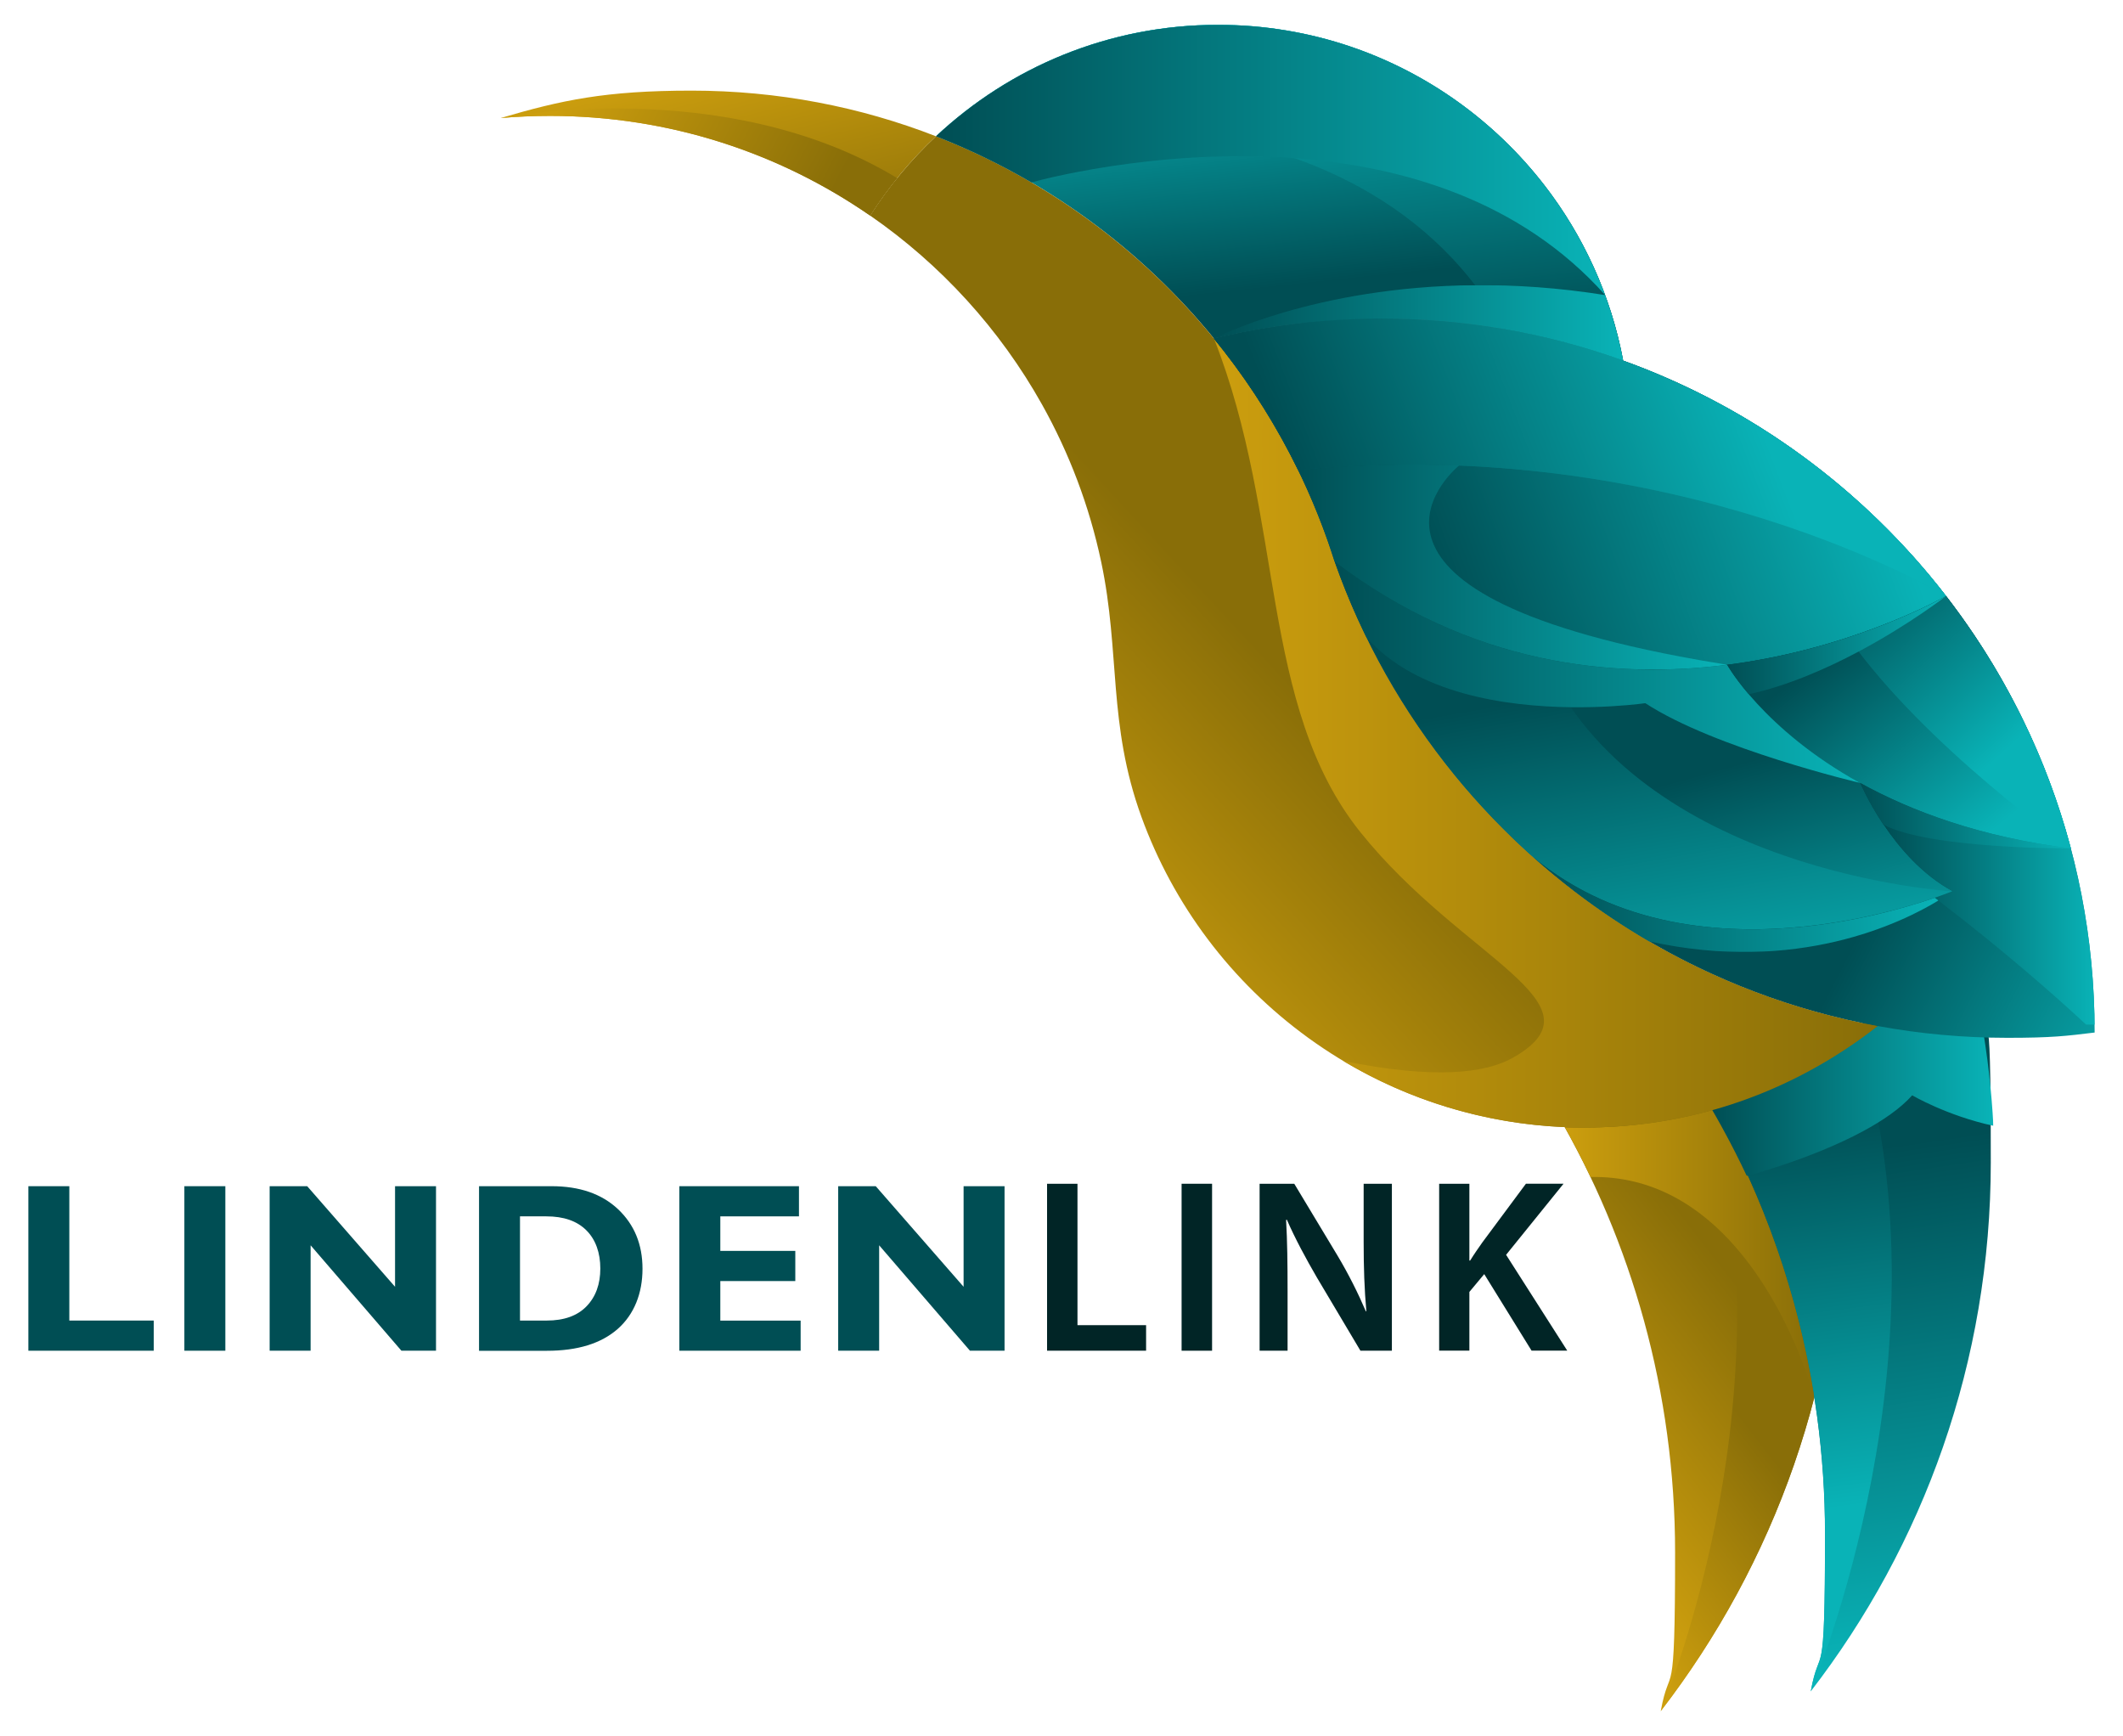
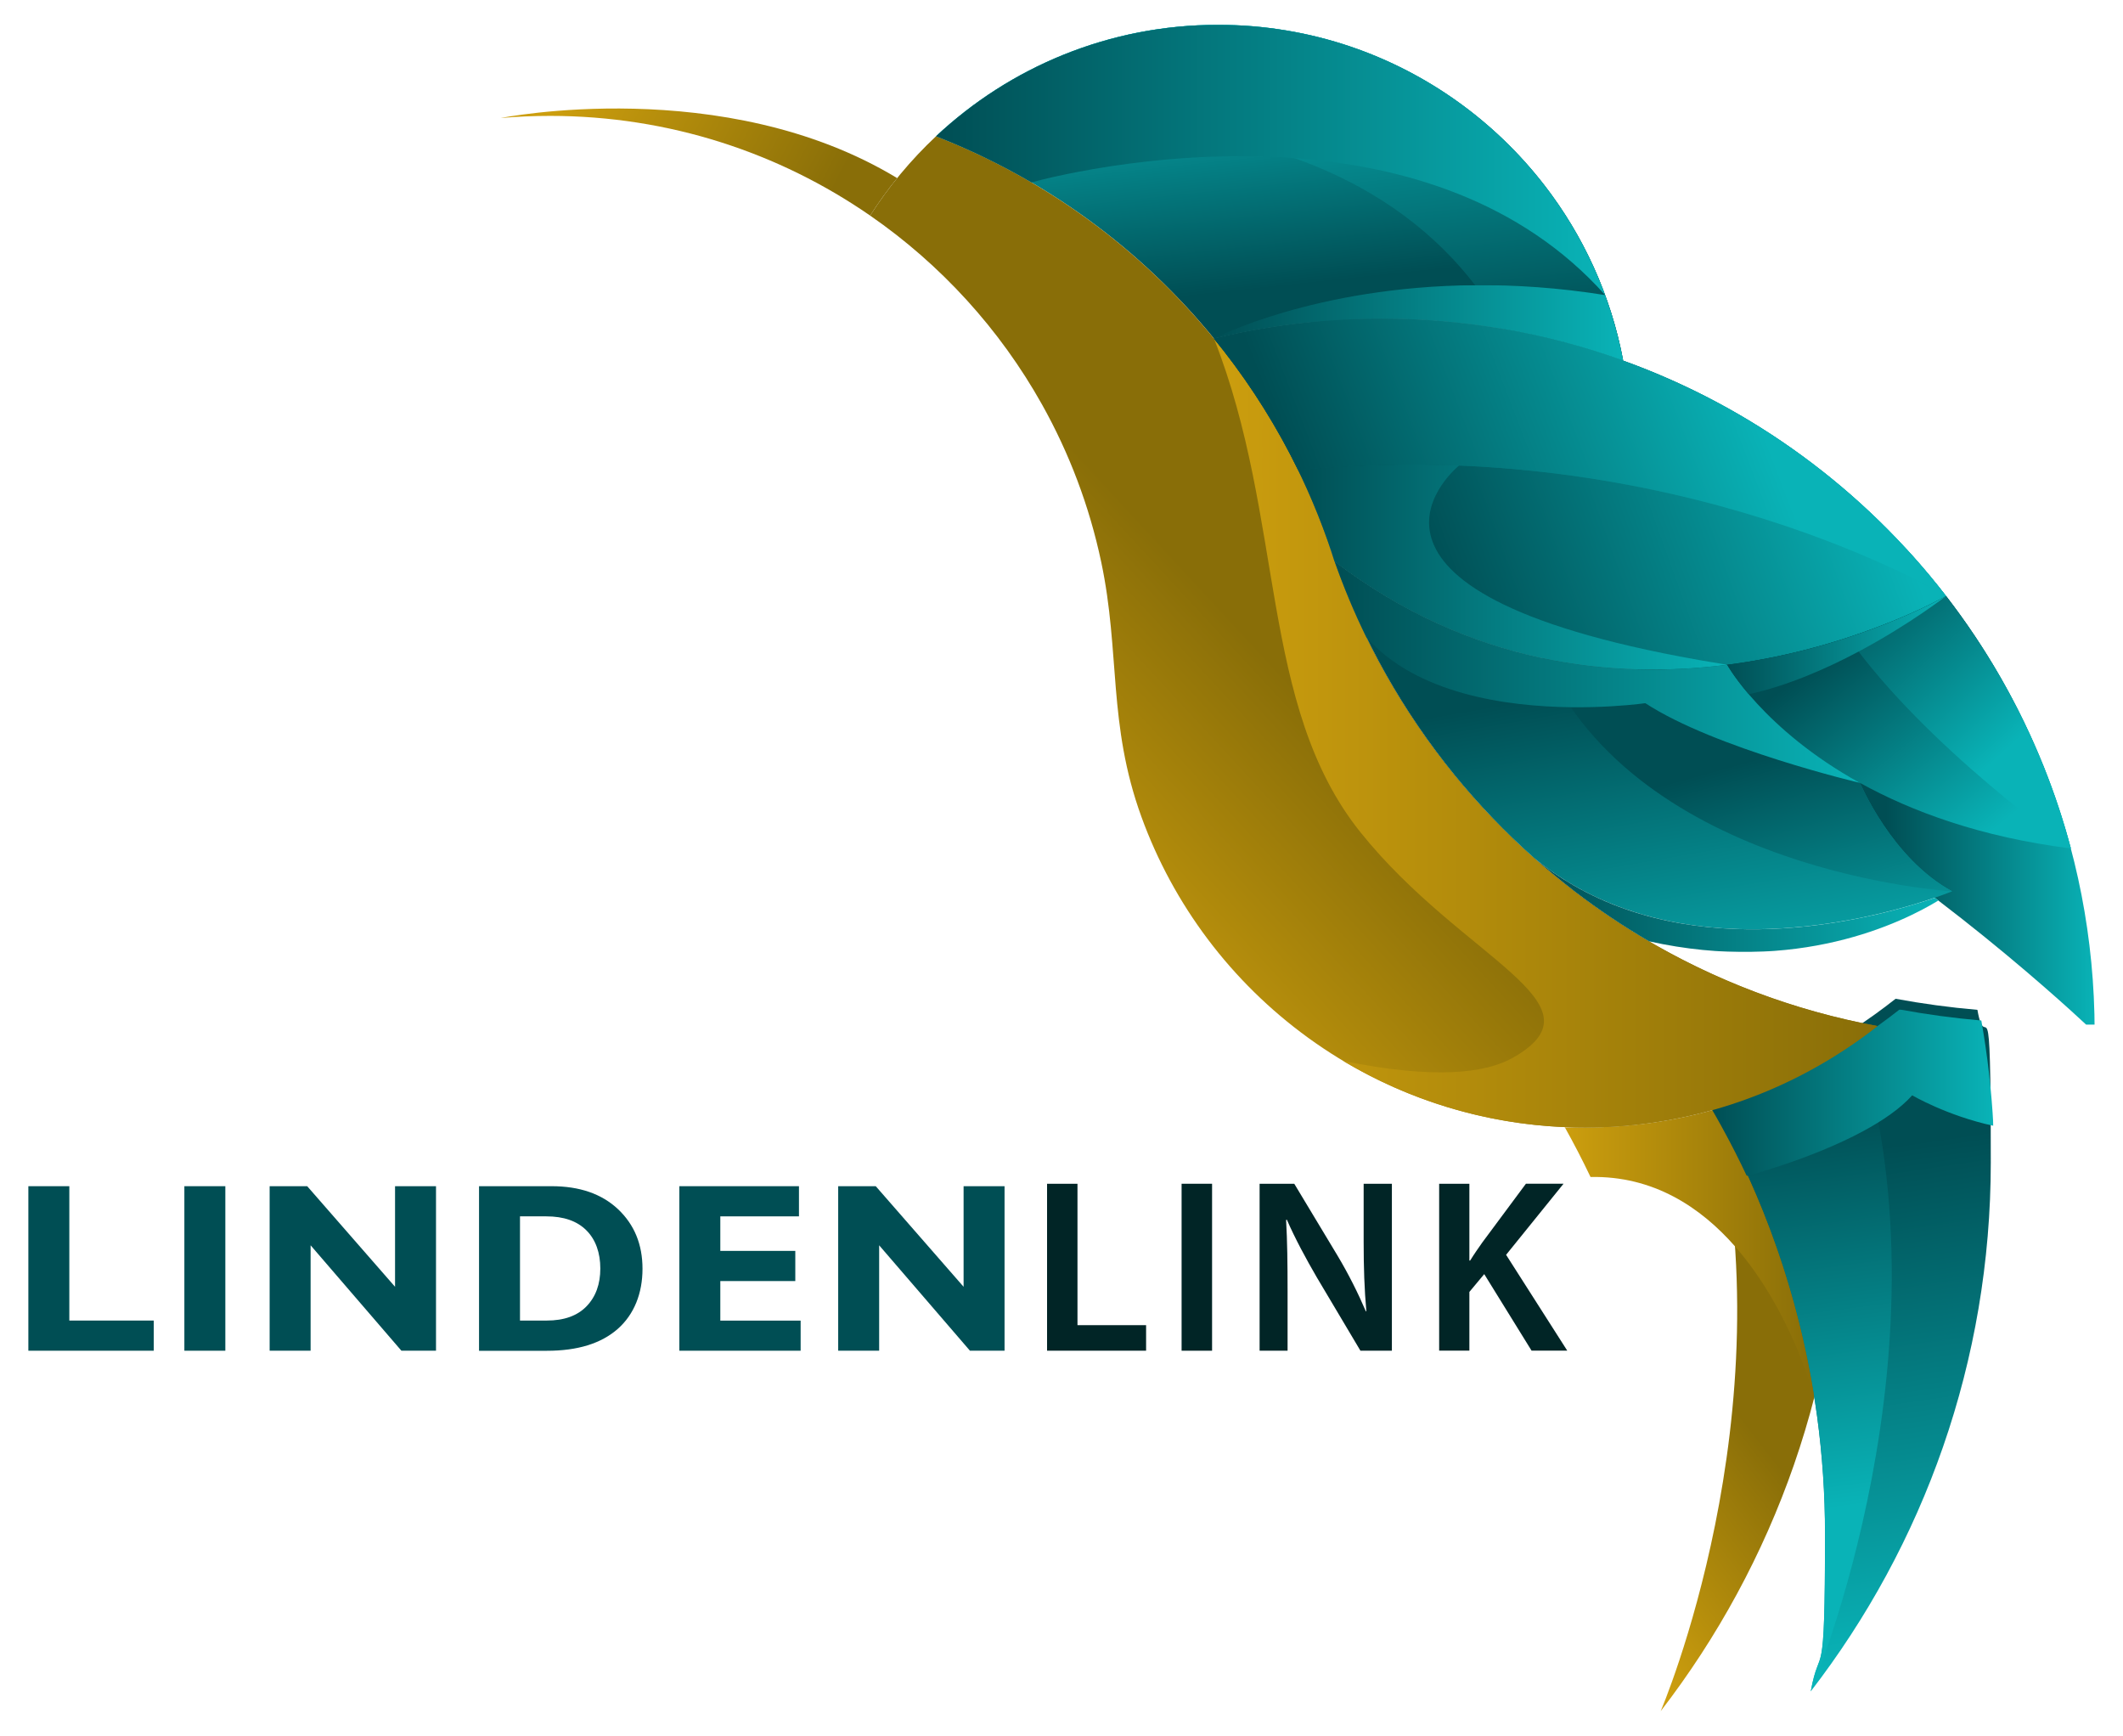
<svg xmlns="http://www.w3.org/2000/svg" xmlns:xlink="http://www.w3.org/1999/xlink" id="Layer_1" data-name="Layer 1" viewBox="0 0 3301.3 2699">
  <defs>
    <style>      .cls-1 {        fill: #004e54;      }      .cls-2 {        fill: url(#New_Gradient_Swatch-20);      }      .cls-2, .cls-3, .cls-4, .cls-5, .cls-6, .cls-7, .cls-8, .cls-9, .cls-10, .cls-11, .cls-12 {        fill-rule: evenodd;      }      .cls-13 {        fill: url(#linear-gradient-15);      }      .cls-14 {        fill: url(#linear-gradient-13);      }      .cls-15 {        clip-path: url(#clippath-6);      }      .cls-16 {        clip-path: url(#clippath-7);      }      .cls-17 {        mask: url(#mask-5);      }      .cls-18 {        fill: #012526;      }      .cls-19 {        clip-path: url(#clippath-15);      }      .cls-3 {        fill: url(#New_Gradient_Swatch-7);      }      .cls-20 {        clip-path: url(#clippath-4);      }      .cls-21 {        fill: url(#linear-gradient-2);      }      .cls-22 {        mask: url(#mask-1);      }      .cls-23 {        fill: url(#linear-gradient-10);      }      .cls-24 {        fill: url(#New_Gradient_Swatch-4);      }      .cls-25 {        mask: url(#mask-6);      }      .cls-4 {        fill: url(#New_Gradient_Swatch);      }      .cls-26 {        clip-path: url(#clippath-9);      }      .cls-27 {        mask: url(#mask-7);      }      .cls-28 {        clip-path: url(#clippath-10);      }      .cls-29 {        fill: url(#New_Gradient_Swatch-13);      }      .cls-30 {        fill: url(#New_Gradient_Swatch-5);      }      .cls-31 {        mask: url(#mask);      }      .cls-32 {        clip-path: url(#clippath-11);      }      .cls-33 {        fill: url(#linear-gradient-4);      }      .cls-34 {        mask: url(#mask-8);      }      .cls-35 {        fill: url(#New_Gradient_Swatch-2);      }      .cls-36 {        mask: url(#mask-2);      }      .cls-37 {        mask: url(#mask-9);      }      .cls-5 {        fill: url(#New_Gradient_Swatch-19);      }      .cls-38 {        fill: url(#linear-gradient-3);      }      .cls-39 {        clip-path: url(#clippath-1);      }      .cls-40 {        fill: url(#linear-gradient-5);      }      .cls-6 {        fill: url(#New_Gradient_Swatch-17);      }      .cls-41 {        clip-path: url(#clippath-5);      }      .cls-42 {        fill: url(#New_Gradient_Swatch-12);      }      .cls-43 {        clip-path: url(#clippath-8);      }      .cls-44 {        fill: url(#linear-gradient-8);      }      .cls-45 {        clip-path: url(#clippath-3);      }      .cls-46 {        fill: url(#New_Gradient_Swatch-6);      }      .cls-47 {        clip-path: url(#clippath-12);      }      .cls-48 {        fill: url(#linear-gradient-14);      }      .cls-49 {        clip-path: url(#clippath-14);      }      .cls-50 {        fill: none;      }      .cls-50, .cls-51 {        clip-rule: evenodd;      }      .cls-52 {        fill: url(#New_Gradient_Swatch-11);      }      .cls-53 {        fill: url(#linear-gradient-17);      }      .cls-54 {        fill: url(#linear-gradient-7);      }      .cls-7 {        fill: url(#linear-gradient-12);      }      .cls-55 {        fill: url(#linear-gradient-9);      }      .cls-8 {        fill: url(#linear-gradient-6);      }      .cls-51 {        fill: url(#New_Gradient_Swatch-8);      }      .cls-56 {        fill: url(#linear-gradient-11);      }      .cls-57 {        fill: url(#linear-gradient-19);      }      .cls-9 {        fill: url(#New_Gradient_Swatch-16);      }      .cls-58 {        fill: url(#New_Gradient_Swatch-3);      }      .cls-59 {        fill: url(#New_Gradient_Swatch-10);      }      .cls-10 {        fill: url(#New_Gradient_Swatch-14);      }      .cls-60 {        clip-path: url(#clippath-16);      }      .cls-61 {        clip-path: url(#clippath-2);      }      .cls-62 {        mask: url(#mask-4);      }      .cls-63 {        clip-path: url(#clippath-13);      }      .cls-64 {        fill: url(#linear-gradient-16);      }      .cls-65 {        fill: url(#linear-gradient);      }      .cls-66 {        clip-path: url(#clippath);      }      .cls-11 {        fill: url(#New_Gradient_Swatch-15);      }      .cls-67 {        fill: url(#New_Gradient_Swatch-9);      }      .cls-12 {        fill: url(#New_Gradient_Swatch-18);      }      .cls-68 {        fill: url(#linear-gradient-18);      }      .cls-69 {        mask: url(#mask-3);      }    </style>
    <clipPath id="clippath">
-       <path class="cls-50" d="M2715.5,1575.6c-86.8,68.6-186.6,121.6-295.1,154.6,117.2,200.8,184.4,434.4,184.4,683.6s-7.7,166.7-22.3,246.6c176.8-229.3,282-516.6,282-828.5s-7.2-161.4-21-239c-43.3-3.8-86-9.6-128-17.3" />
-     </clipPath>
+       </clipPath>
    <linearGradient id="linear-gradient" x1="2405.2" y1="2302.8" x2="2738.2" y2="2043.3" gradientUnits="userSpaceOnUse">
      <stop offset="0" stop-color="#cc9e0e" />
      <stop offset="1" stop-color="#896e08" />
    </linearGradient>
    <clipPath id="clippath-1">
      <path class="cls-50" d="M2715.5,1575.6c-22,17.4-44.9,33.8-68.6,49.2,4,31.1,10.1,64.5,18.8,100.5,114.5,474.8-83.3,935.2-83.3,935.2,176.8-229.3,282-516.6,282-828.5s-7.2-161.4-21-239c-43.3-3.8-86-9.6-128-17.3" />
    </clipPath>
    <linearGradient id="linear-gradient-2" x1="2393.1" y1="2374.6" x2="2672.9" y2="2157.3" gradientUnits="userSpaceOnUse">
      <stop offset="0" stop-color="#cc9e0e" />
      <stop offset="1" stop-color="#896e08" />
    </linearGradient>
    <clipPath id="clippath-2">
      <path class="cls-50" d="M2947.8,1552.8c-86.2,68.1-185.3,120.7-293,153.5,116.4,199.3,183.1,431.2,183.1,678.7s-7.6,165.4-22.2,244.8c175.6-227.6,280-512.9,280-822.5s-7.1-160.2-20.8-237.2c-43-3.7-85.4-9.5-127.1-17.2" />
    </clipPath>
    <linearGradient id="linear-gradient-3" x1="2831.8" y1="1796.9" x2="2948.5" y2="2587.2" gradientUnits="userSpaceOnUse">
      <stop offset="0" stop-color="#004e54" />
      <stop offset="1" stop-color="#09b3b7" />
    </linearGradient>
    <clipPath id="clippath-3">
      <path class="cls-50" d="M2884,1598.9c-70.1,46-147.1,82.4-229.1,107.4,116.4,199.3,183.1,431.2,183.1,678.7s-7.6,165.4-22.2,244.8c0,0,230.1-539.6,68.2-1030.9" />
    </clipPath>
    <linearGradient id="linear-gradient-4" x1="2801.9" y1="1735.7" x2="2879.5" y2="2342" gradientUnits="userSpaceOnUse">
      <stop offset="0" stop-color="#004e54" />
      <stop offset="1" stop-color="#09b3b7" />
    </linearGradient>
    <linearGradient id="linear-gradient-5" x1="-2604.4" y1="1895.3" x2="-2639.8" y2="2203.6" gradientTransform="translate(5263.3 -222.7)" gradientUnits="userSpaceOnUse">
      <stop offset="0" stop-color="#fff" />
      <stop offset="1" stop-color="#000" />
    </linearGradient>
    <mask id="mask" x="2433" y="1725.2" width="388.3" height="447.5" maskUnits="userSpaceOnUse">
      <rect class="cls-40" x="2433" y="1725.2" width="388.3" height="447.5" />
    </mask>
    <linearGradient id="linear-gradient-6" x1="2433" y1="1949" x2="2821.3" y2="1949" xlink:href="#linear-gradient-2" />
    <linearGradient id="linear-gradient-7" x1="-2513.6" y1="1735.9" x2="-2435" y2="2124.7" gradientTransform="translate(5334.6 -330.4)" xlink:href="#linear-gradient-5" />
    <mask id="mask-1" x="2660.8" y="1569.4" width="438.9" height="258.9" maskUnits="userSpaceOnUse">
      <rect class="cls-54" x="2660.8" y="1569.4" width="438.9" height="258.9" />
    </mask>
    <linearGradient id="New_Gradient_Swatch" data-name="New Gradient Swatch" x1="2660.8" y1="1698.9" x2="3099.7" y2="1698.9" gradientUnits="userSpaceOnUse">
      <stop offset="0" stop-color="#004e54" />
      <stop offset="1" stop-color="#09b3b7" />
    </linearGradient>
    <clipPath id="clippath-4">
      <path class="cls-50" d="M2401.5,288c-76.3-98.7-180.7-174.5-301.2-215.5-64.8-22-134.2-33.9-206.4-33.9-169.6,0-323.7,65.8-438.4,173.3,170.1,66.2,318.6,175.4,432.2,314.4,13.9-3.3,27.8-6.4,41.9-9.2,27.4-5.5,55.2-10,83.3-13.4,44.4-5.4,89.7-8.2,135.6-8.2,131.9,0,258.3,23,375.6,65.2-19-101.3-61.9-194.2-122.5-272.7" />
    </clipPath>
    <linearGradient id="New_Gradient_Swatch-2" data-name="New Gradient Swatch" x1="2005.2" y1="444.2" x2="1961.9" y2="38.7" xlink:href="#New_Gradient_Swatch" />
    <clipPath id="clippath-5">
      <path class="cls-50" d="M2401.5,288c-76.3-98.7-180.7-174.5-301.2-215.5-64.8-22-134.2-33.9-206.4-33.9-169.6,0-323.7,65.8-438.4,173.3,0,0,640.1-132.4,883.5,299.9h0c63.7,11,125.5,27.5,185,48.9-19-101.3-61.9-194.2-122.5-272.7" />
    </clipPath>
    <linearGradient id="New_Gradient_Swatch-3" data-name="New Gradient Swatch" x1="2016.3" y1="554.7" x2="1962.6" y2="37.8" xlink:href="#New_Gradient_Swatch" />
    <clipPath id="clippath-6">
      <path class="cls-50" d="M1887.7,526.3c-113.6-138.9-262.1-248.2-432.2-314.4-39,36.6-73.5,78-102.4,123.3,110,76.1,201.7,176.6,267.3,293.8,42.2,75.4,73.6,157.7,92,244.8,29.8,140.6,10,251.8,62.6,396.4,49.5,136.2,139.1,256.3,259.7,343.7,120.9,87.6,269.4,139.2,430.1,139.2s329.7-59,454.8-157.8c-263.8-48.6-494.8-190.5-657.7-390.3-80-98.1-143.5-210.1-186.3-331.8-3.8-10.9-7.5-21.8-11-32.9-37.8-107.1-92.5-206.2-160.9-294.1-5.2-6.7-10.5-13.4-15.9-19.9" />
    </clipPath>
    <linearGradient id="linear-gradient-8" x1="1611.1" y1="1468.1" x2="2027.4" y2="1083.2" gradientUnits="userSpaceOnUse">
      <stop offset="0" stop-color="#cc9e0e" />
      <stop offset="1" stop-color="#896e08" />
    </linearGradient>
    <clipPath id="clippath-7">
      <path class="cls-50" d="M1353.1,335.2c28.9-45.3,63.4-86.7,102.4-123.3-117.8-45.9-246-71-380.1-71s-202.7,14.9-296.8,42.6c25.3-2.2,51-3.3,76.9-3.3,184.8,0,356.3,57.3,497.6,155" />
    </clipPath>
    <linearGradient id="linear-gradient-9" x1="1083.4" y1="100.6" x2="1170" y2="454.2" gradientUnits="userSpaceOnUse">
      <stop offset="0" stop-color="#cc9e0e" />
      <stop offset="1" stop-color="#896e08" />
    </linearGradient>
    <clipPath id="clippath-8">
      <path class="cls-50" d="M1353.1,335.2c12.9-20.2,26.9-39.7,42-58.3-269.5-163.1-616.5-93.4-616.5-93.4,25.3-2.2,51-3.3,76.9-3.3,184.8,0,356.3,57.3,497.6,155" />
    </clipPath>
    <linearGradient id="linear-gradient-10" x1="889.8" y1="122.4" x2="1281.1" y2="325.1" gradientUnits="userSpaceOnUse">
      <stop offset="0" stop-color="#cc9e0e" />
      <stop offset="1" stop-color="#896e08" />
    </linearGradient>
    <clipPath id="clippath-9">
      <path class="cls-50" d="M2919.5,1595.2c65.5,12.1,133.1,18.4,202.1,18.4s91.1-2.8,135.6-8.2v-1.2c0-145.6-28.1-284.6-79.1-412-117.3-293-356.1-524.3-654.1-631.5-117.3-42.2-243.8-65.2-375.6-65.2s-91.1,2.8-135.6,8.2c-28.1,3.4-55.9,7.9-83.3,13.4-14.1,2.8-28,5.9-41.9,9.2,5.4,6.6,10.7,13.2,15.9,19.9,68.4,87.9,123.1,187,160.9,294.1,3.8,10.9,7.5,21.8,11,32.9,42.9,121.7,106.4,233.7,186.3,331.8,162.9,199.7,393.9,341.7,657.7,390.3" />
    </clipPath>
    <linearGradient id="New_Gradient_Swatch-4" data-name="New Gradient Swatch" x1="2984.5" y1="1264.2" x2="3447" y2="1499.6" xlink:href="#New_Gradient_Swatch" />
    <clipPath id="clippath-10">
      <path class="cls-50" d="M3257.2,1605.4v-1.2c0-145.6-28.1-284.6-79.1-412-50.4-125.8-123.2-240.3-213.5-338.4-75,35.9-155.3,79.2-241.2,115.8-304.4,129.6-180.7,125.7,70.7,278.9,251.4,153.2,463.1,357,463.1,357" />
    </clipPath>
    <linearGradient id="New_Gradient_Swatch-5" data-name="New Gradient Swatch" x1="2932.1" y1="1217.3" x2="3259.6" y2="1217.3" xlink:href="#New_Gradient_Swatch" />
    <linearGradient id="linear-gradient-11" x1="-2276.6" y1="1347.5" x2="-3407.8" y2="1748.1" gradientTransform="translate(5092.8 -354)" xlink:href="#linear-gradient-5" />
    <mask id="mask-2" x="1887.7" y="526.3" width="1031.8" height="1226.8" maskUnits="userSpaceOnUse">
      <rect class="cls-56" x="1887.7" y="526.3" width="1031.8" height="1226.8" />
    </mask>
    <linearGradient id="linear-gradient-12" x1="1887.7" y1="1139.7" x2="2919.5" y2="1139.7" xlink:href="#linear-gradient-9" />
    <clipPath id="clippath-11">
      <path class="cls-50" d="M2075.5,873.1c449.8,343.5,950.7,53.6,950.7,53.6-127.9-165.5-301.7-293.9-502.2-366-59.5-21.4-121.3-37.9-185-48.9-61.9-10.7-125.6-16.3-190.6-16.3s-91.1,2.8-135.6,8.2c-28.1,3.4-55.9,7.9-83.3,13.4-14.1,2.8-28,5.9-41.9,9.2,5.4,6.6,10.7,13.2,15.9,19.9,68.4,87.9,123.1,187,160.9,294.1,3.8,10.9,7.5,21.8,11,32.9" />
    </clipPath>
    <linearGradient id="New_Gradient_Swatch-6" data-name="New Gradient Swatch" x1="2240.4" y1="933.8" x2="2909.6" y2="693.5" xlink:href="#New_Gradient_Swatch" />
    <linearGradient id="New_Gradient_Swatch-7" data-name="New Gradient Swatch" x1="1887.7" y1="711.1" x2="3026.2" y2="711.1" xlink:href="#New_Gradient_Swatch" />
    <linearGradient id="New_Gradient_Swatch-8" data-name="New Gradient Swatch" x1="1887.7" y1="711.1" x2="3026.2" y2="711.1" xlink:href="#New_Gradient_Swatch" />
    <clipPath id="clippath-12">
      <path class="cls-51" d="M3026.2,926.7c-127.9-165.5-301.7-293.9-502.2-366-59.5-21.4-121.3-37.9-185-48.9-61.9-10.7-125.6-16.3-190.6-16.3s-91.1,2.8-135.6,8.2c-28.1,3.4-55.9,7.9-83.3,13.4-14.1,2.8-28,5.9-41.9,9.2,5.4,6.6,10.7,13.2,15.9,19.9,44.5,57.2,83.1,119.1,115.2,184.8,589.5-58.4,1007.4,195.7,1007.4,195.7" />
    </clipPath>
    <linearGradient id="New_Gradient_Swatch-9" data-name="New Gradient Swatch" x1="2063.1" y1="862" x2="2719.5" y2="610.4" xlink:href="#New_Gradient_Swatch" />
    <clipPath id="clippath-13">
      <path class="cls-50" d="M3035.7,1385.9c-94.3-51.1-143.3-168.6-143.3-168.6-151.2-83.6-206.6-183.7-206.6-183.7-176.6,22.4-399,.8-610.3-160.5,42.9,121.7,106.4,233.7,186.3,331.8,37.6,46.1,78.9,89.2,123.3,128.7,260.7,214.9,650.5,52.2,650.5,52.2" />
    </clipPath>
    <linearGradient id="New_Gradient_Swatch-10" data-name="New Gradient Swatch" x1="2529.4" y1="1060.9" x2="2625.8" y2="1613" xlink:href="#New_Gradient_Swatch" />
    <clipPath id="clippath-14">
      <path class="cls-50" d="M3035.7,1385.9c-94.3-51.1-143.3-168.6-143.3-168.6-151.2-83.6-206.6-183.7-206.6-183.7-86.5,11-184.1,11.4-285.9-10,147.6,333.5,635.8,362.3,635.8,362.3" />
    </clipPath>
    <linearGradient id="New_Gradient_Swatch-11" data-name="New Gradient Swatch" x1="2712.4" y1="1185.2" x2="2829" y2="1605" xlink:href="#New_Gradient_Swatch" />
    <clipPath id="clippath-15">
      <path class="cls-50" d="M2892.4,1217.3c80.3,44.4,187.5,84.2,327.9,101.9-11.5-43.4-25.6-85.8-42.1-126.9-38.4-95.8-89.7-185-151.9-265.5,0,0-140.9,81.6-340.4,106.9,0,0,55.4,100,206.6,183.7" />
    </clipPath>
    <linearGradient id="New_Gradient_Swatch-12" data-name="New Gradient Swatch" x1="2856.4" y1="1002.8" x2="3092.6" y2="1296.4" xlink:href="#New_Gradient_Swatch" />
    <clipPath id="clippath-16">
      <path class="cls-50" d="M3220.2,1319.1c-11.5-43.4-25.6-85.8-42.1-126.9-38.4-95.8-89.7-185-151.9-265.5,0,0-58,33.6-152.3,64.4,121,170.9,346.3,328.1,346.3,328.1" />
    </clipPath>
    <linearGradient id="New_Gradient_Swatch-13" data-name="New Gradient Swatch" x1="2851.1" y1="907.3" x2="3101.5" y2="1182.9" xlink:href="#New_Gradient_Swatch" />
    <linearGradient id="linear-gradient-13" x1="-2623.2" y1="1332.7" x2="-2695.8" y2="1715.7" gradientTransform="translate(5151.5 -521.5)" xlink:href="#linear-gradient-5" />
    <mask id="mask-3" x="2075.5" y="873.1" width="816.9" height="344.1" maskUnits="userSpaceOnUse">
      <rect class="cls-14" x="2075.5" y="873.1" width="816.9" height="344.1" />
    </mask>
    <linearGradient id="New_Gradient_Swatch-14" data-name="New Gradient Swatch" x1="2075.5" y1="1045.2" x2="2892.4" y2="1045.2" xlink:href="#New_Gradient_Swatch" />
    <linearGradient id="linear-gradient-14" x1="-2569.3" y1="1415.7" x2="-2418.1" y2="1692.7" gradientTransform="translate(5342.4 -564.6)" xlink:href="#linear-gradient-5" />
    <mask id="mask-4" x="2685.8" y="926.7" width="340.4" height="152.7" maskUnits="userSpaceOnUse">
      <rect class="cls-48" x="2685.8" y="926.7" width="340.4" height="152.7" />
    </mask>
    <linearGradient id="New_Gradient_Swatch-15" data-name="New Gradient Swatch" x1="2685.8" y1="1003.1" x2="3026.2" y2="1003.1" xlink:href="#New_Gradient_Swatch" />
    <linearGradient id="linear-gradient-15" x1="-2524" y1="1463.6" x2="-2276.5" y2="1883.8" gradientTransform="translate(5407 -489.7)" xlink:href="#linear-gradient-5" />
    <mask id="mask-5" x="2892.4" y="1217.3" width="327.9" height="101.9" maskUnits="userSpaceOnUse">
      <rect class="cls-13" x="2892.4" y="1217.3" width="327.9" height="101.9" />
    </mask>
    <linearGradient id="New_Gradient_Swatch-16" data-name="New Gradient Swatch" x1="2892.4" y1="1268.2" x2="3220.2" y2="1268.2" xlink:href="#New_Gradient_Swatch" />
    <linearGradient id="linear-gradient-16" x1="-2690.8" y1="1604.8" x2="-2443.3" y2="2025" gradientTransform="translate(5248.4 -439.3)" xlink:href="#linear-gradient-5" />
    <mask id="mask-6" x="2385.2" y="1333.7" width="629.1" height="146.5" maskUnits="userSpaceOnUse">
      <rect class="cls-64" x="2385.2" y="1333.7" width="629.1" height="146.5" />
    </mask>
    <linearGradient id="New_Gradient_Swatch-17" data-name="New Gradient Swatch" x1="2385.2" y1="1406.9" x2="3014.3" y2="1406.9" xlink:href="#New_Gradient_Swatch" />
    <linearGradient id="linear-gradient-17" x1="-2775.3" y1="1450.8" x2="-2950.1" y2="1103.2" gradientTransform="translate(5092.8 -726.9)" xlink:href="#linear-gradient-5" />
    <mask id="mask-7" x="1887.7" y="443.3" width="636.3" height="117.3" maskUnits="userSpaceOnUse">
      <rect class="cls-53" x="1887.7" y="443.3" width="636.3" height="117.3" />
    </mask>
    <linearGradient id="New_Gradient_Swatch-18" data-name="New Gradient Swatch" x1="1887.7" y1="502" x2="2524.1" y2="502" xlink:href="#New_Gradient_Swatch" />
    <linearGradient id="linear-gradient-18" x1="-2843" y1="742.4" x2="-3037.4" y2="1113.6" gradientTransform="translate(4957.6 -758.7)" xlink:href="#linear-gradient-5" />
    <mask id="mask-8" x="1455.5" y="38.6" width="1040.5" height="420.2" maskUnits="userSpaceOnUse">
      <rect class="cls-68" x="1455.5" y="38.6" width="1040.5" height="420.2" />
    </mask>
    <linearGradient id="New_Gradient_Swatch-19" data-name="New Gradient Swatch" x1="1455.5" y1="248.7" x2="2496" y2="248.7" xlink:href="#New_Gradient_Swatch" />
    <linearGradient id="linear-gradient-19" x1="-2916" y1="1632.8" x2="-2731.2" y2="1393" gradientTransform="translate(5133.8 -576.6)" xlink:href="#linear-gradient-5" />
    <mask id="mask-9" x="2018.8" y="722.3" width="667" height="318.8" maskUnits="userSpaceOnUse">
      <rect class="cls-57" x="2018.8" y="722.3" width="667" height="318.8" />
    </mask>
    <linearGradient id="New_Gradient_Swatch-20" data-name="New Gradient Swatch" x1="2018.8" y1="881.6" x2="2685.8" y2="881.6" xlink:href="#New_Gradient_Swatch" />
  </defs>
  <g class="cls-66">
    <rect class="cls-65" x="2420.3" y="1575.6" width="444.1" height="1084.8" />
  </g>
  <g class="cls-39">
    <rect class="cls-21" x="2582.4" y="1575.6" width="282" height="1084.8" />
  </g>
  <g class="cls-61">
    <rect class="cls-38" x="2654.8" y="1552.8" width="440.9" height="1077" />
  </g>
  <g class="cls-45">
    <rect class="cls-33" x="2654.8" y="1598.9" width="391" height="1030.9" />
  </g>
  <g class="cls-31">
    <path class="cls-8" d="M2698,1938c88.2,100.5,123.3,234.7,123.3,234.7-25.4-160.3-79-311.3-155.6-447.5-63.8,18.1-131.2,27.8-200.9,27.8s-21.2-.2-31.7-.7c14.2,25.4,27.6,51.3,40.2,77.7,97.4-2,171,46.7,224.8,108" />
  </g>
  <g class="cls-22">
    <path class="cls-4" d="M2716.3,1828.4s100.2-26.1,181-69.7c30.2-16.3,57.7-35,76.2-55.7,0,0,53.7,31.7,126.3,47.4-3-55.5-9.3-110.2-18.8-163.7-43-3.7-85.4-9.5-127.1-17.2-81.8,64.6-175.1,115.3-276.5,148.3-5.5,1.8-11,3.5-16.5,5.2,5.2,8.8,10.2,17.7,15.2,26.7,1.3,2.3,2.6,4.6,3.8,7,12.9,23.5,25,47.5,36.5,71.9" />
  </g>
  <g class="cls-20">
    <rect class="cls-35" x="1455.5" y="38.6" width="1068.5" height="522.1" />
  </g>
  <g class="cls-41">
    <rect class="cls-58" x="1455.5" y="38.6" width="1068.5" height="522.1" />
  </g>
  <g class="cls-15">
    <rect class="cls-44" x="1353.1" y="211.9" width="1566.4" height="1541.2" />
  </g>
  <g class="cls-16">
-     <rect class="cls-55" x="778.6" y="140.9" width="676.9" height="194.3" />
-   </g>
+     </g>
  <g class="cls-43">
    <rect class="cls-23" x="778.6" y="113.8" width="616.5" height="221.4" />
  </g>
  <g class="cls-26">
-     <rect class="cls-24" x="1887.7" y="495.4" width="1369.5" height="1118.2" />
-   </g>
+     </g>
  <g class="cls-28">
    <rect class="cls-30" x="2436.9" y="841.5" width="838.2" height="751.6" />
  </g>
  <g class="cls-36">
    <path class="cls-7" d="M1887.7,526.3c111,281.1,69.4,570.1,227.9,767.8,158.5,197.6,384.9,266,237.5,350.2-42.2,24.1-120.8,34.5-264.5,5.2,101.5,60.7,218.9,97.6,344.4,102.9,10.5.4,21.1.7,31.7.7,69.7,0,137.1-9.7,200.9-27.8,66.2-18.8,128.6-46.7,185.7-82.2,23.6-14.7,46.4-30.7,68.1-47.8-7.8-1.4-15.5-2.9-23.3-4.5-254.1-52.5-476.4-191.9-634.4-385.7-80-98.1-143.5-210.1-186.3-331.8-3.8-10.9-7.5-21.8-11-32.9-37.8-107.1-92.5-206.2-160.9-294.1-5.2-6.7-10.5-13.4-15.9-19.9" />
  </g>
  <g class="cls-32">
    <rect class="cls-46" x="1887.7" y="495.4" width="1138.5" height="721.2" />
  </g>
  <g>
    <path class="cls-3" d="M3026.2,926.7c-127.9-165.5-301.7-293.9-502.2-366-59.5-21.4-121.3-37.9-185-48.9-61.9-10.7-125.6-16.3-190.6-16.3s-91.1,2.8-135.6,8.2c-28.1,3.4-55.9,7.9-83.3,13.4-14.1,2.8-28,5.9-41.9,9.2,5.4,6.6,10.7,13.2,15.9,19.9,44.5,57.2,83.1,119.1,115.2,184.8,589.5-58.4,1007.4,195.7,1007.4,195.7" />
    <g class="cls-47">
      <rect class="cls-67" x="1887.7" y="495.4" width="1138.5" height="431.3" />
    </g>
  </g>
  <g class="cls-63">
    <rect class="cls-59" x="2075.5" y="873.1" width="960.2" height="675.4" />
  </g>
  <g class="cls-49">
    <rect class="cls-52" x="2399.9" y="1023.6" width="635.8" height="362.3" />
  </g>
  <g class="cls-19">
    <rect class="cls-42" x="2685.8" y="926.7" width="534.5" height="392.4" />
  </g>
  <g class="cls-60">
    <rect class="cls-29" x="2873.9" y="926.7" width="346.3" height="392.4" />
  </g>
  <g class="cls-69">
    <path class="cls-10" d="M2414.5,1053.5c-.6-1.2-1.3-2.4-1.9-3.6.6,1.2,1.3,2.4,1.9,3.6M2124.9,991c77.8,88.1,217.9,107.4,317.7,108.6,47.7.6,86.3-2.9,104.5-4.9,7.3-.8,11.4-1.4,11.4-1.4,108,70.7,333.9,124,333.9,124-151.2-83.6-206.6-183.7-206.6-183.7-86.5,11-184.1,11.4-285.9-10,3.6,8.1,7.4,16.1,11.4,23.8-4-7.8-7.8-15.7-11.4-23.8-106-22.3-216.6-68.2-324.4-150.5,14.2,40.4,30.7,79.8,49.4,117.9Z" />
  </g>
  <g class="cls-62">
    <path class="cls-11" d="M3026.2,926.7s-140.9,81.6-340.4,106.9c0,0,10.1,18.3,33.5,45.8,60-13.1,120-39.3,170.8-66.3,79.2-42.1,136.1-86.4,136.1-86.4" />
  </g>
  <g class="cls-17">
-     <path class="cls-9" d="M2928.4,1282c72.4,38.5,291.9,37.1,291.9,37.1-140.3-17.7-247.6-57.5-327.9-101.9,0,0,12.2,29.1,36,64.7" />
-   </g>
+     </g>
  <g class="cls-25">
    <path class="cls-6" d="M3008.7,1395.9c-84.2,29-349.3,103.5-561.8-19.4-21.2-12.2-41.8-26.4-61.7-42.9,20.6,18.3,41.8,35.8,63.7,52.6,36.8,28.1,75.3,54,115.5,77.4,230.2,51.2,393.7-29.2,449.9-63.5-1.9-1.4-3.7-2.8-5.6-4.2" />
  </g>
  <g class="cls-27">
    <path class="cls-12" d="M2339.1,511.8c63.7,11,125.5,27.5,185,48.9-6.6-35-16-69.1-28.1-101.9-72.6-11.6-140.2-15.9-202.1-15.4-250.6,1.9-406.2,82.9-406.2,82.9,13.9-3.3,27.8-6.4,41.9-9.2,27.4-5.5,55.2-10,83.3-13.4,44.4-5.4,89.7-8.2,135.6-8.2,65,0,128.7,5.6,190.6,16.3" />
  </g>
  <g class="cls-34">
    <path class="cls-5" d="M2013.2,245.8c166.8,12.4,351,65.2,482.9,213-22.8-62-54.8-119.5-94.5-170.8-76.3-98.7-180.7-174.5-301.2-215.5-64.8-22-134.2-33.9-206.4-33.9-169.6,0-323.7,65.8-438.4,173.3,51.6,20.1,101.1,44.1,148.4,71.7,0,0,189.6-54,409.3-37.7" />
  </g>
  <g class="cls-37">
    <path class="cls-2" d="M2612.5,1020.8c-577.1-109.8-343.5-297.1-343.5-297.1-79.1-3.2-162.8-1.4-250.2,7.2,17.2,35.4,32.5,71.9,45.7,109.3,3.8,10.9,7.5,21.8,11,32.9,211.2,161.3,433.7,182.9,610.3,160.5-25.8-4.1-50.2-8.4-73.3-12.8" />
  </g>
  <g>
    <path class="cls-1" d="M239.1,2053.2v46.9H44.1v-255.8h63.7v208.9h131.3Z" />
    <path class="cls-1" d="M350.4,1844.3v255.8h-63.7v-255.8h63.7Z" />
    <path class="cls-1" d="M678,1844.3v255.8h-53.8l-141.2-163.9v163.9h-63.7v-255.8h58.4l136.6,156.4v-156.4h63.7Z" />
    <path class="cls-1" d="M744.9,1844.3h112.8c43.6,0,78,11.9,103.4,35.8,25.3,23.9,38,54.7,38,92.6s-12.8,70.8-38.5,93.5c-25.7,22.6-62.3,34-110,34h-105.7v-255.8ZM808.6,1891.2v162h41.6c27,0,47.6-7.4,61.9-22.2,14.3-14.8,21.4-34.4,21.4-58.7s-7.2-45-21.7-59.4c-14.5-14.5-35.2-21.7-62.3-21.7h-40.8Z" />
    <path class="cls-1" d="M1245,2053.2v46.9h-188.6v-255.8h186v46.9h-122.3v53.7h116.6v46.9h-116.6v61.5h124.9Z" />
    <path class="cls-1" d="M1562.1,1844.3v255.8h-53.8l-141.2-163.9v163.9h-63.7v-255.8h58.4l136.6,156.4v-156.4h63.7Z" />
    <path class="cls-18" d="M1628.1,1840.5h47.4v219.9h106.7v39.7h-154v-259.6Z" />
    <path class="cls-18" d="M1884.8,1840.5v259.6h-47.4v-259.6h47.4Z" />
    <path class="cls-18" d="M1958.7,2100.1v-259.6h53.9l67,111.3c17.3,28.9,32.3,58.9,44.3,87h.8c-3.1-34.7-4.2-68.2-4.2-107.8v-90.5h43.9v259.6h-48.9l-67.8-114c-16.6-28.5-33.9-60.5-46.6-89.7l-1.2.4c1.9,33.5,2.3,67.8,2.3,110.5v92.8h-43.5Z" />
    <path class="cls-18" d="M2237.9,1840.5h47v119.4h1.2c6.2-10,12.7-19.3,18.9-28.1l67.8-91.3h58.5l-89.3,110.5,95.1,149h-55.5l-73.6-119-23.1,27.7v91.3h-47v-259.6Z" />
  </g>
</svg>